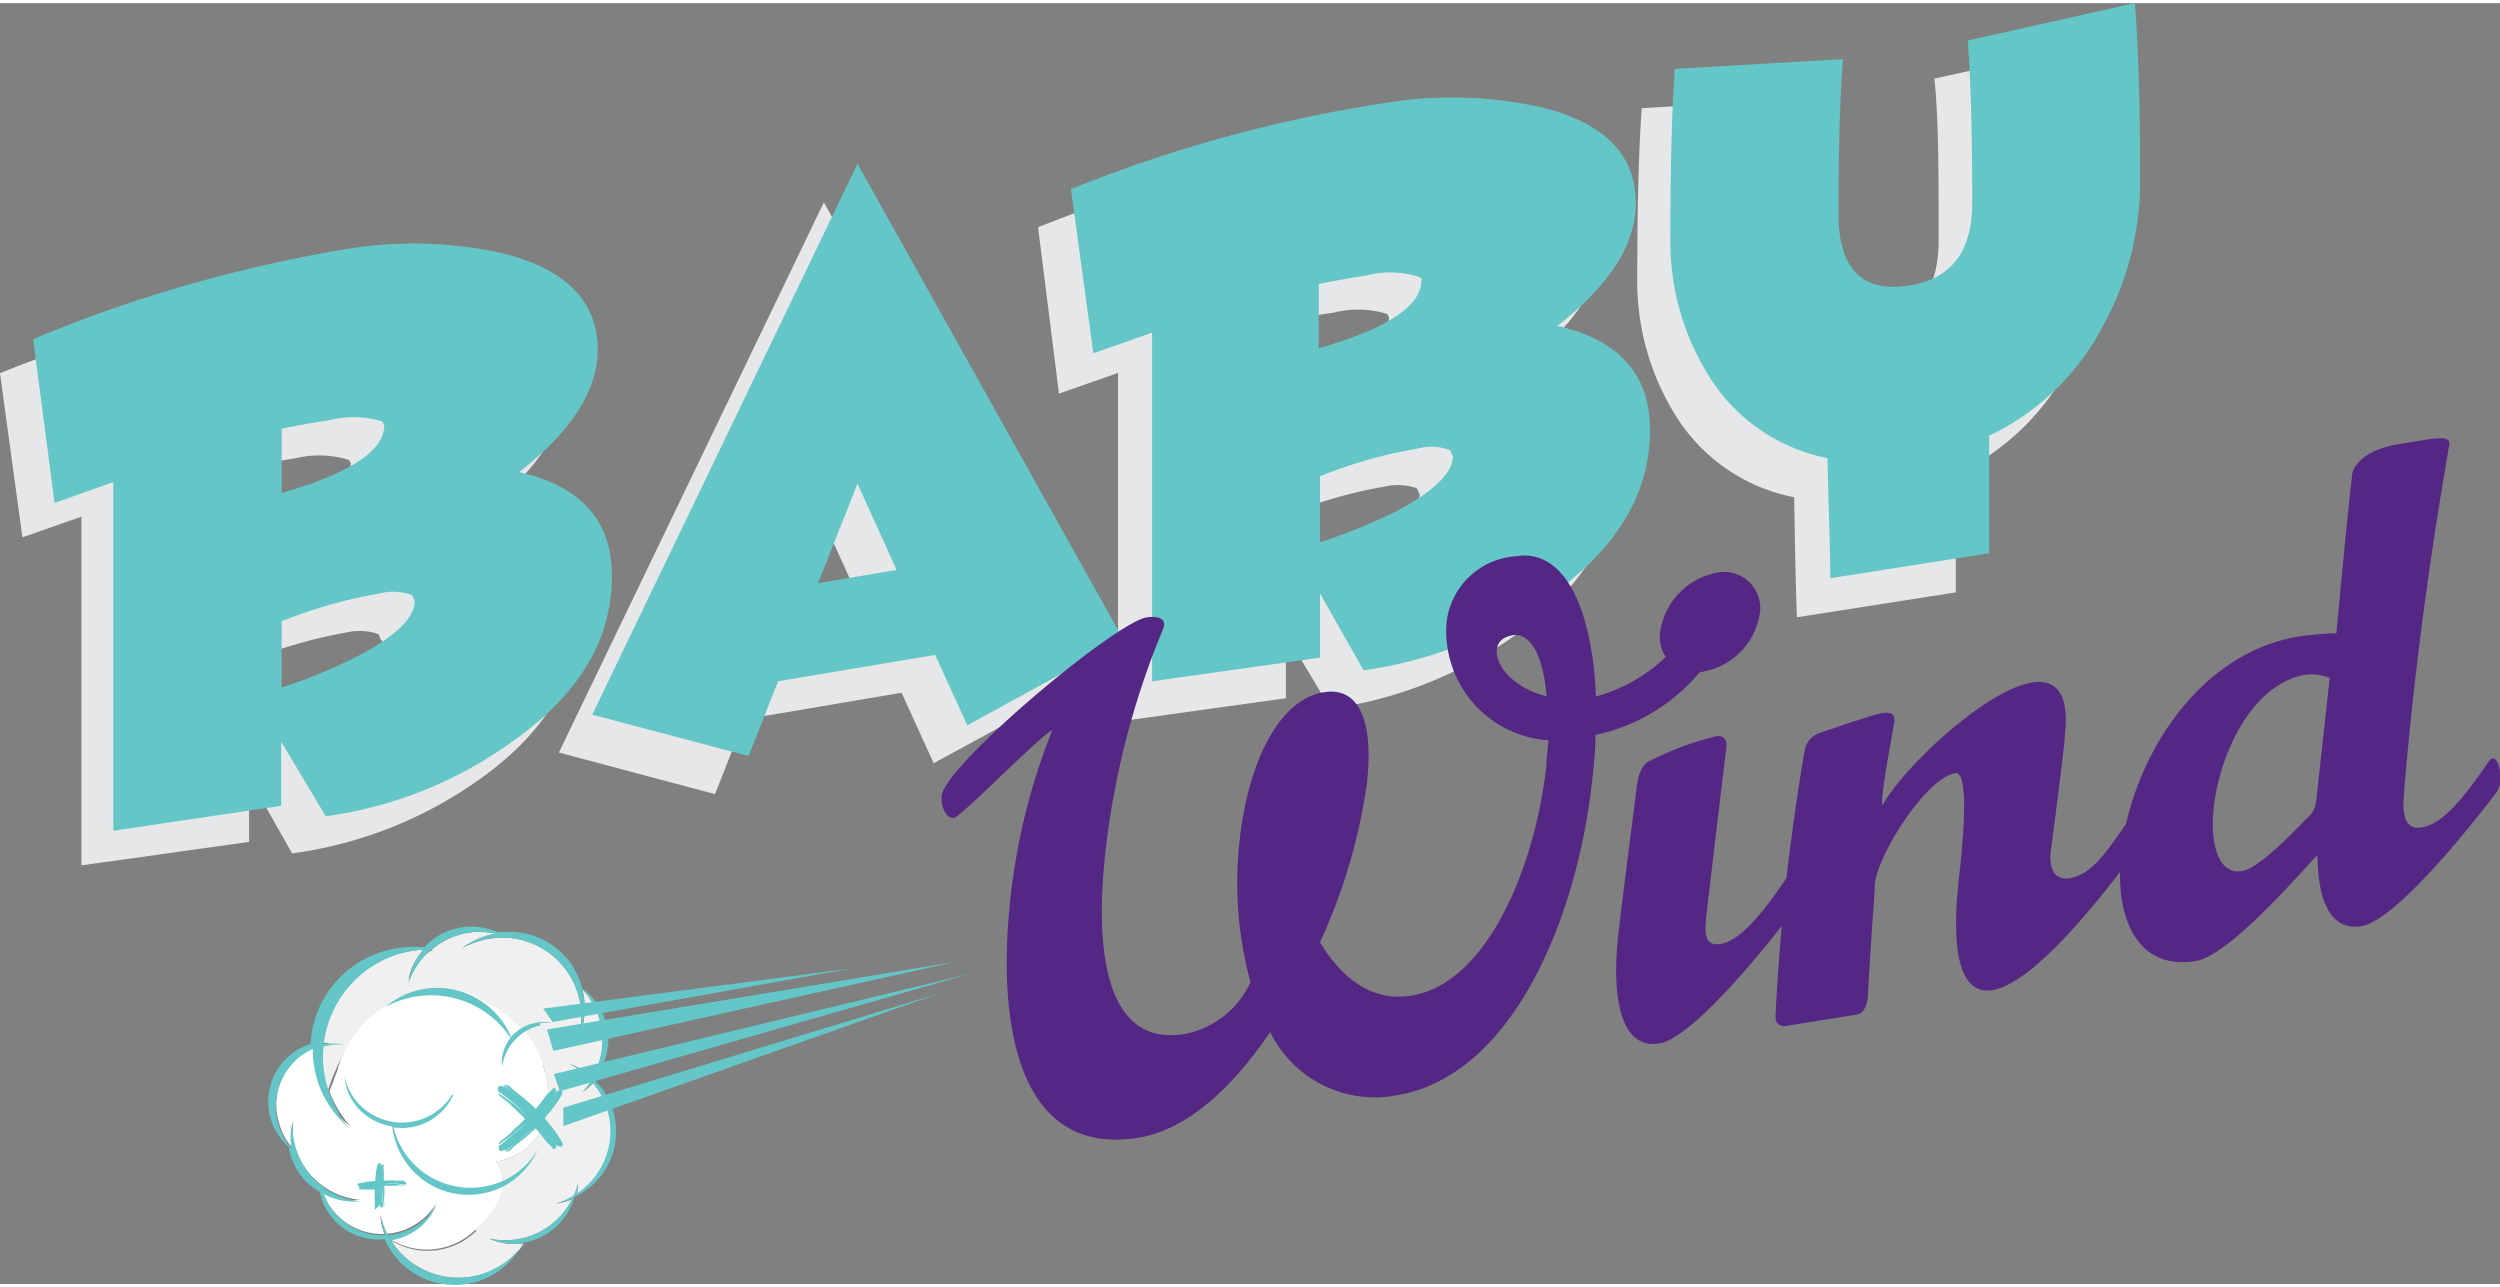
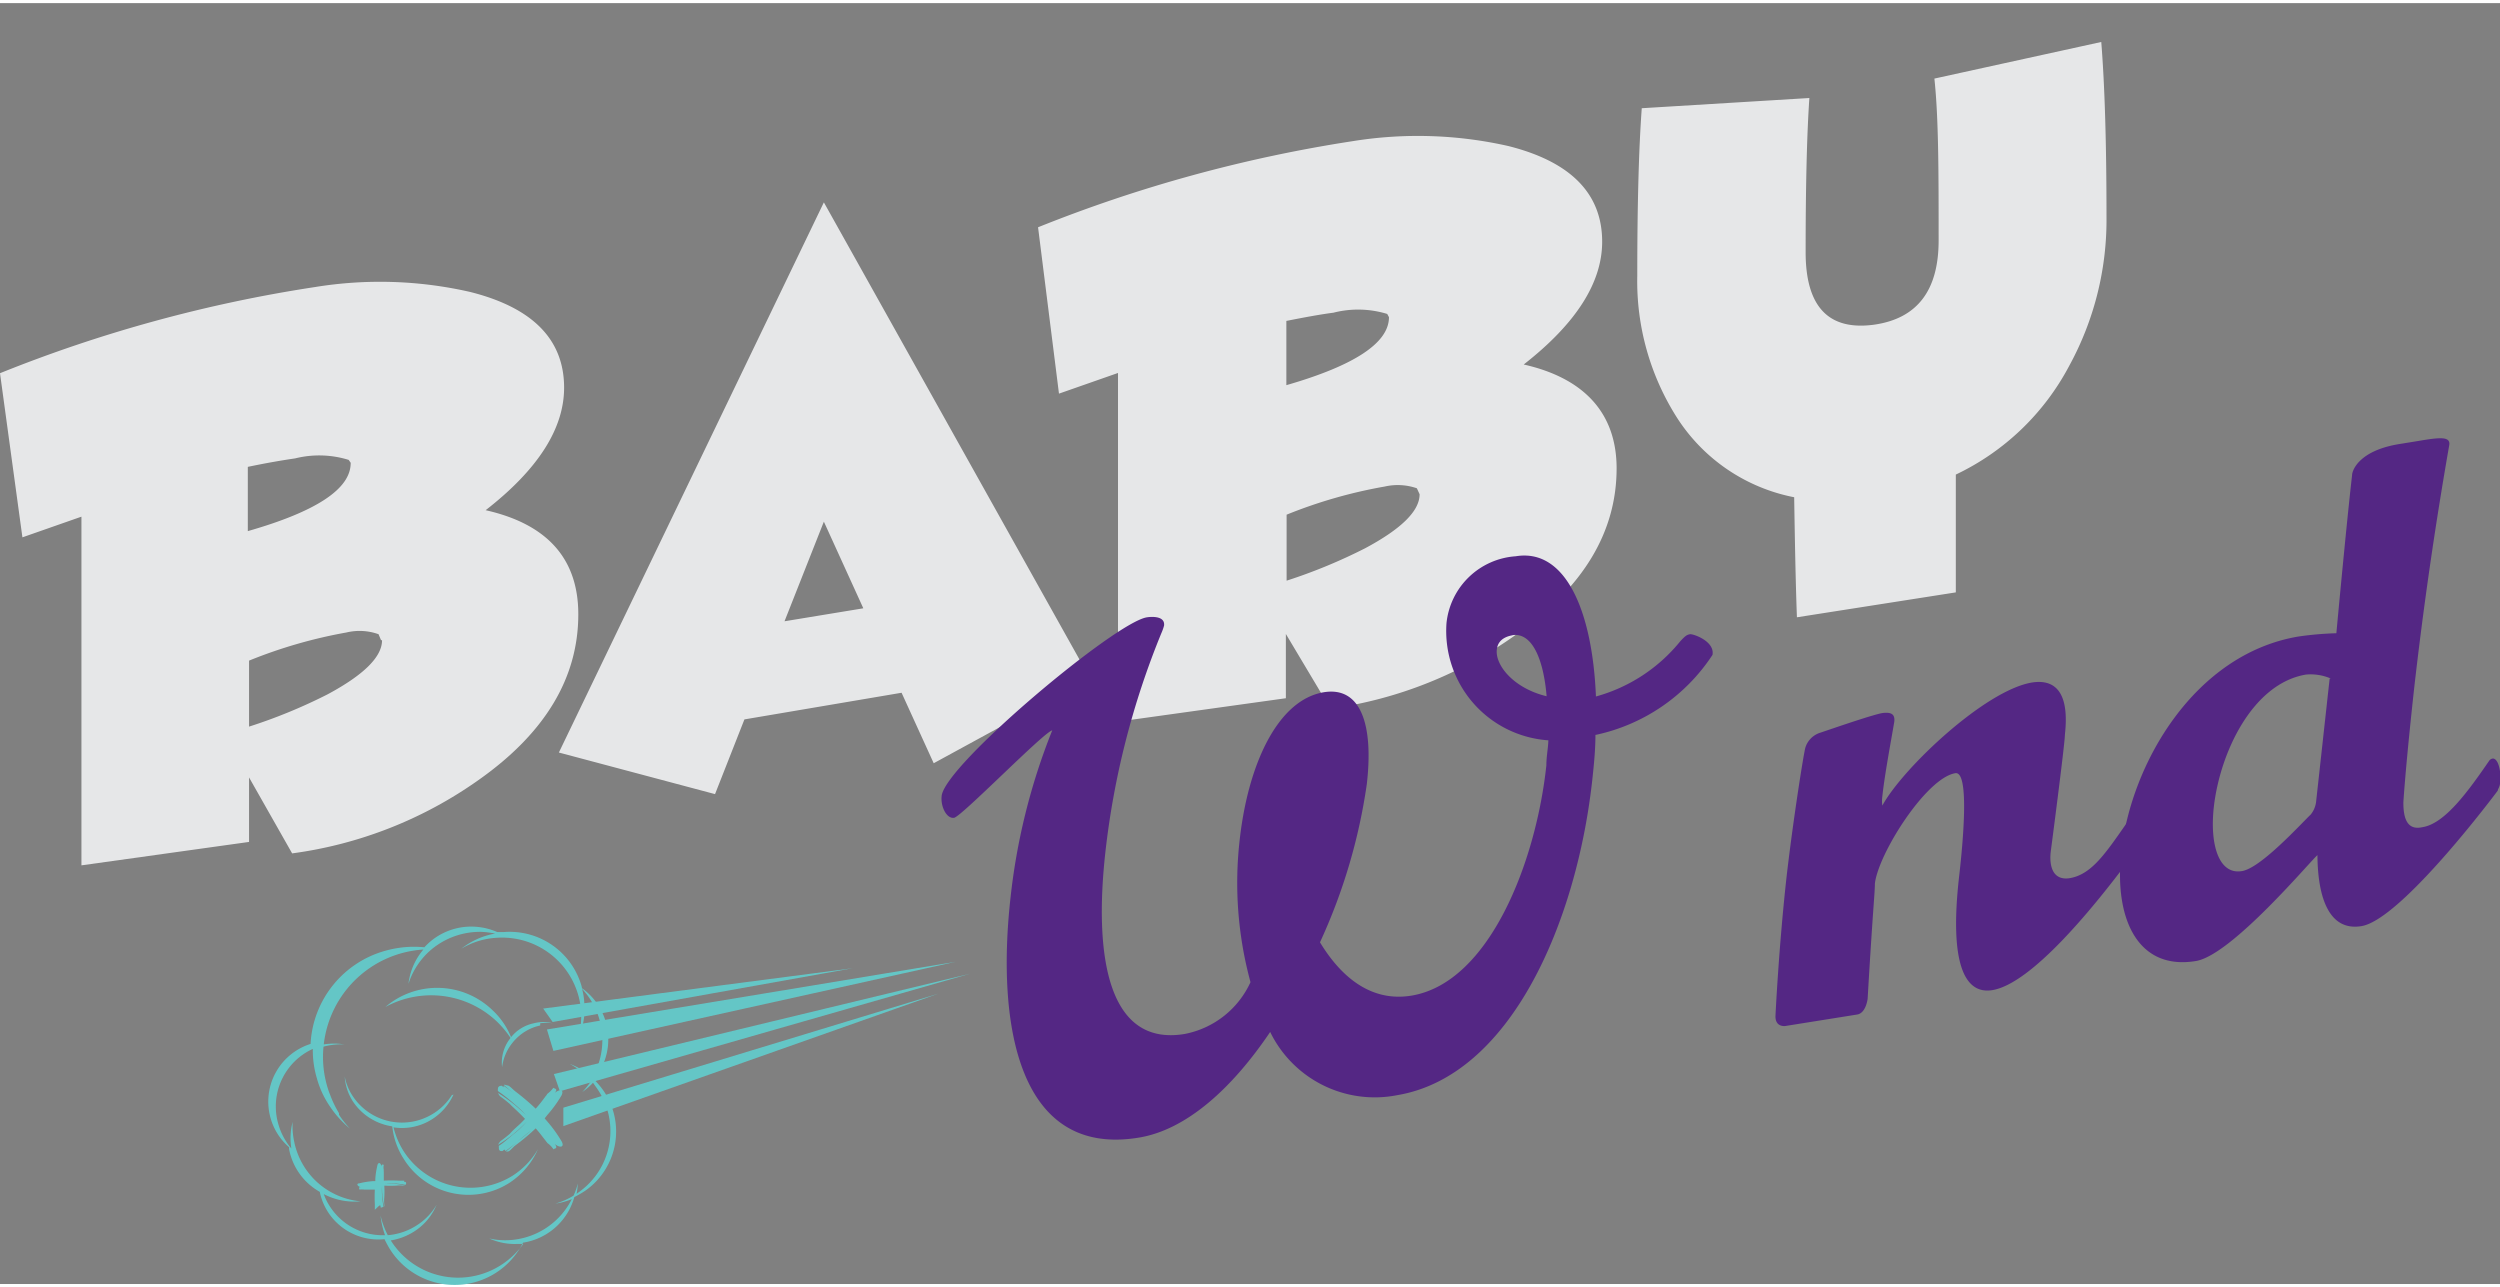
<svg xmlns="http://www.w3.org/2000/svg" width="101" height="52" viewBox="0 0 100.38 51.43">
  <rect x="0" y="0" width="100.38" height="51.43" fill="#808080" stroke="none" />
  <g data-name="Layer 2">
    <path d="M23.22 24.54q0 3.83-4 6.65a16.8 16.8 0 0 1-7.49 2.95L10 31.09v2.59l-6.73.94v-14l-2.37.83-.9-6.59a56.69 56.69 0 0 1 12.65-3.46 16.24 16.24 0 0 1 6.24.2q3.76.95 3.76 3.84 0 2.47-3.15 4.92 3.72.84 3.72 4.18zm-9.13-6.07l-.09-.13a4 4 0 0 0-2.15-.06c-.55.08-1.18.19-1.9.34v2.58q4.13-1.18 4.13-2.73zm1.21 7.11l-.1-.24a2.26 2.26 0 0 0-1.29-.07A19.46 19.46 0 0 0 10 26.4v2.65a21.25 21.25 0 0 0 3.16-1.3c1.45-.78 2.18-1.5 2.18-2.17zM43.76 27.1l-6.27 3.42-1.29-2.83-6.31 1.07-1.18 3-6.27-1.67L33.08 8l10.68 19.1zm-9.1-2.81l-1.58-3.47-1.58 4 3.16-.52zM64.91 18.68q0 3.83-4 6.65a16.75 16.75 0 0 1-7.49 3l-1.79-3v2.58l-6.74.94v-14l-2.37.83L41.68 9a57.23 57.23 0 0 1 12.65-3.46 16.44 16.44 0 0 1 6.24.2q3.76.95 3.76 3.84 0 2.47-3.15 4.93c2.48.56 3.73 2 3.73 4.17zm-9.14-6.07l-.07-.13a4 4 0 0 0-2.16-.05c-.54.07-1.18.19-1.89.33v2.58c2.74-.79 4.12-1.7 4.12-2.73zM57 19.72l-.11-.24a2.35 2.35 0 0 0-1.29-.07 19.4 19.4 0 0 0-3.94 1.13v2.65a21.57 21.57 0 0 0 3.15-1.3c1.46-.78 2.19-1.5 2.19-2.17zM84.58 8.57a12.2 12.2 0 0 1-1.5 6 10 10 0 0 1-4.55 4.36v4.73l-6.38 1c-.05-1.33-.08-2.93-.11-4.82a7.23 7.23 0 0 1-4.69-3.17 10.2 10.2 0 0 1-1.61-5.73q0-4.26.18-6.72l6.73-.41Q72.5 6 72.5 10q0 3.29 2.76 2.91c1.72-.25 2.58-1.37 2.58-3.38 0-2.74 0-4.91-.17-6.5l6.7-1.47c.14 1.74.21 4.09.21 7z" fill="#e6e7e8" />
-     <path d="M21.61 42.06a3.16 3.16 0 0 1 .2.54c0 .14.08.3.11.46.64 3.1-2 3.46-2 3.46s1 1.2-.83 2.73a2.79 2.79 0 0 1-3.42.38 2.38 2.38 0 0 0 .9-.35 2.44 2.44 0 0 0 .94-1.08 2.5 2.5 0 0 1-.82.83 2.45 2.45 0 0 1-1.15.38 3.32 3.32 0 0 1-.28-.78 3.19 3.19 0 0 0 .17.79 2.53 2.53 0 0 1-2.23-1.18 3 3 0 0 1-.23-.48 2.49 2.49 0 0 0 1.48.29 3 3 0 0 1-2.67-2.4 3 3 0 0 1 0-.78 2.4 2.4 0 0 0-.06 1.07 2.4 2.4 0 0 1-.52-1 2.44 2.44 0 0 1-.09-1 2.53 2.53 0 0 1 1.47-2 4.29 4.29 0 0 0 .16 1.17 4.39 4.39 0 0 0 .37.89 4.18 4.18 0 0 0 1 1.13 4.17 4.17 0 0 1-.87-1.41c0-.11.07-.23.12-.37s.11-.3.18-.47a4.68 4.68 0 0 1 .46-1.16c.07-.12.16-.24.24-.35 1.08-1.61 3.22-2.61 5-1.61a4.52 4.52 0 0 1 .49.25 4.84 4.84 0 0 1 1.61 1.54 3.1 3.1 0 0 1 .27.51z" fill="#fff" />
-     <path d="M19.08 49.25c1.81-1.53.83-2.73.83-2.73s2.65-.36 2-3.46a3.91 3.91 0 0 0-.43-1.19 2.08 2.08 0 0 0-.19-.29 6.14 6.14 0 0 0-1.53-1.33l-.44-.25a2.84 2.84 0 0 0-.53-.25 2.61 2.61 0 0 0-.55-.14 4.4 4.4 0 0 0-4.46 2.61 2.91 2.91 0 0 0-.18.35 8.56 8.56 0 0 0-.46 1.18c0-.1-.08-.21-.11-.31a4.18 4.18 0 0 1-.14-1.6 2.07 2.07 0 0 1 .42-.08 1.89 1.89 0 0 1 .41 0 1.81 1.81 0 0 0-.4 0 2 2 0 0 0-.42 0 4.26 4.26 0 0 1 2.56-3.4 2.84 2.84 0 0 1 .49-.17A4.92 4.92 0 0 1 17 38a3.06 3.06 0 0 0-.21.29 2.76 2.76 0 0 0-.25.44 2.9 2.9 0 0 0-.14.48c.06-.11.12-.23.19-.34l.21-.34a1.63 1.63 0 0 1 .27-.31 1.15 1.15 0 0 1 .33-.21h-.07A3 3 0 0 1 19 37.3a2.23 2.23 0 0 1 .37 0 3.43 3.43 0 0 1 .56.06l-.37.09a4 4 0 0 0-1 .49 4.06 4.06 0 0 1 1-.36l.38-.05a3.18 3.18 0 0 1 3.4 2.94 3.23 3.23 0 0 1-.1 1.08 3.06 3.06 0 0 0 .23-1.42 2.34 2.34 0 0 0-.09-.54 3 3 0 0 1 .44 3.51v.06a2.79 2.79 0 0 0-.93-.56 3.08 3.08 0 0 1 .86.67 3.33 3.33 0 0 1-.36.46 2.54 2.54 0 0 0 .43-.37l.13.16a3 3 0 0 1-.7 4.24l-.09.06a2 2 0 0 0 .05-.42 2.84 2.84 0 0 1-.17.49 2.8 2.8 0 0 1-.73.32 3.16 3.16 0 0 0 .67-.18 3 3 0 0 1-2.54 1.64 2.92 2.92 0 0 1-.79-.06 2.46 2.46 0 0 0 1.15.21h.23a3.2 3.2 0 0 1-5.33-.14 2.79 2.79 0 0 0 3.42-.38z" fill="#f0f0f0" />
-     <path d="M24.57 23c0 2.56-1.32 4.77-4 6.65a16.63 16.63 0 0 1-7.49 3l-1.79-3v2.58l-6.74 1v-14l-2.36.84-.86-6.58A56.75 56.75 0 0 1 14 9.86a16.44 16.44 0 0 1 6.24.2c2.5.63 3.76 1.94 3.76 3.85 0 1.64-1.05 3.29-3.16 4.92q3.73.84 3.73 4.17zm-9.14-6.06l-.07-.14a3.93 3.93 0 0 0-2.15-.05c-.55.08-1.18.19-1.9.34v2.58q4.13-1.19 4.12-2.73zM16.65 24l-.11-.23a2.17 2.17 0 0 0-1.29-.07 19.45 19.45 0 0 0-3.94 1.12v2.66a20.7 20.7 0 0 0 3.15-1.31c1.46-.78 2.19-1.5 2.19-2.17zM45.11 25.56L38.84 29l-1.29-2.83-6.31 1.06-1.18 3-6.28-1.66L34.43 6.45l10.68 19.11zM36 22.76l-1.57-3.47-1.58 4 3.15-.53zM66.25 17.14q0 3.84-4 6.65a16.8 16.8 0 0 1-7.5 3L53 23.7v2.58l-6.74.95v-14l-2.36.83-.9-6.59A56.16 56.16 0 0 1 55.68 4a16.46 16.46 0 0 1 6.24.19q3.77.94 3.76 3.85 0 2.47-3.15 4.92 3.72.84 3.72 4.17zm-9.14-6.06L57 11a3.79 3.79 0 0 0-2.15-.06c-.55.08-1.18.19-1.9.34v2.58q4.13-1.19 4.12-2.73zm1.22 7.1l-.1-.23a2.17 2.17 0 0 0-1.29-.07A18.83 18.83 0 0 0 53 19v2.65a22.38 22.38 0 0 0 3.16-1.3c1.45-.78 2.18-1.51 2.18-2.18zM85.93 7a12.08 12.08 0 0 1-1.51 6 10 10 0 0 1-4.55 4.37v4.72l-6.38 1c0-1.33-.08-2.94-.11-4.82a7.26 7.26 0 0 1-4.69-3.18 10.17 10.17 0 0 1-1.62-5.72q0-4.28.18-6.73L74 2.25c-.12 1.45-.18 3.52-.18 6.19q0 3.3 2.76 2.91c1.75-.24 2.61-1.35 2.61-3.35q0-4.12-.18-6.5L85.72 0q.21 2.63.21 7z" fill="#64c6c6" />
    <path d="M64.06 29.38c0 .59-.06 1.21-.13 1.84-.62 5.6-3.23 11.86-7.84 12.63A4.67 4.67 0 0 1 51 41.31c-1.51 2.24-3.34 3.92-5.26 4.24-4.84.81-5.73-4.49-5.17-9.59a25.42 25.42 0 0 1 1.68-6.76c-.33.06-3.64 3.46-3.94 3.51s-.55-.45-.5-.88c.14-1.25 7-7 8.25-7.17 0 0 .73-.12.68.33a2 2 0 0 1-.11.31 32.77 32.77 0 0 0-2.25 8.82c-.45 4.1.08 7.79 3.19 7.27a3.67 3.67 0 0 0 2.64-2.08 15.18 15.18 0 0 1-.43-5.75c.34-3 1.52-5.58 3.37-5.89 1.52-.25 2 1.36 1.73 3.69A22.88 22.88 0 0 1 53 37.71c.8 1.32 2 2.42 3.68 2.14 3.14-.53 5-5.4 5.41-9.25 0-.35.07-.68.08-1a4.4 4.4 0 0 1-4.09-4.71 3 3 0 0 1 2.78-2.68c2-.33 3.08 2.19 3.22 5.63a6.61 6.61 0 0 0 3.38-2.21c.22-.24.28-.27.4-.29s1 .28.9.83a7.47 7.47 0 0 1-4.68 3.21zm-3.32-4c-.41.07-.61.28-.64.58-.07.62.67 1.55 2 1.87-.13-1.55-.61-2.58-1.39-2.45z" fill="#542784" />
-     <path d="M72.1 36.33s-3.85 5.17-5.47 5.44-1.92-2-1.65-4.39c.23-2 .64-5.07.74-5.94s.5-1 .5-1a12.26 12.26 0 0 1 2.67-1c.35-.06.45.17.43.42-.09.75-.26 2.1-.81 6.81-.06.55-.11 1.2.54 1.11.91-.13 1.85-1.44 2.71-2.69a.24.24 0 0 1 .13-.07c.23 0 .34.54.3.94a.66.66 0 0 1-.09.3zm-3.66-9.5a1.42 1.42 0 0 1-1.77-1.64 2.82 2.82 0 0 1 2.22-2.31 1.45 1.45 0 0 1 1.77 1.64 2.81 2.81 0 0 1-2.22 2.31z" fill="#542784" />
    <path d="M85.74 34.06C84 36.43 81.55 39.37 80 39.63c-1.09.18-1.74-1-1.34-4.54.19-1.65.4-4.26-.15-4.17-1.17.19-3.1 3.24-3.23 4.44 0 .38-.08 1-.29 4.61 0 0-.06.58-.42.64l-2.88.46s-.43.07-.4-.43c0 0 .13-2.72.44-5.52.25-2.2.69-5 .76-5.23a.91.91 0 0 1 .61-.6c.39-.13 2.2-.76 2.52-.79s.47.05.44.35c-.09.55-.39 2.13-.48 3a1.28 1.28 0 0 0 0 .37c.81-1.49 4.11-4.62 6-4.94.94-.15 1.52.39 1.33 2.09 0 .37-.57 4.71-.57 4.71-.06.55.07 1.14.73 1.06.9-.13 1.47-1 2.33-2.23a.21.21 0 0 1 .13-.08c.23 0 .34.54.3.94a.75.75 0 0 1-.09.31z" fill="#542784" />
    <path d="M100.29 31.62s-3.85 5.17-5.47 5.44c-1.32.22-1.76-1.18-1.77-2.85-.27.22-3.43 4-4.87 4.25-2.38.4-3.31-1.76-3-4.41.39-3.5 2.92-7.92 7.12-8.62a13.26 13.26 0 0 1 1.51-.13s.39-4.24.63-6.34c0-.2.28-1 1.92-1.26l.74-.12c.88-.15 1.31-.19 1.24.18a164.2 164.2 0 0 0-1.4 9.69c-.22 2-.37 3.6-.44 4.64 0 .54.1 1.14.75 1 .91-.13 1.85-1.44 2.71-2.69a.24.24 0 0 1 .13-.07c.23 0 .34.54.3.94a.66.66 0 0 1-.09.3zm-6.7-4.5a2.06 2.06 0 0 0-1-.16c-2.15.36-3.45 3.13-3.7 5.31-.17 1.52.2 2.74 1.13 2.58.76-.12 2.38-1.91 2.76-2.27a1 1 0 0 0 .22-.55l.54-4.91z" fill="#542784" />
    <path fill="#64c6c6" d="M22.62 45.09l15.06-5.32-15.06 4.58v.74zM38.95 38.97l-16.47 4.72-.24-.69 16.71-4.03zM38.38 38.49l-16.16 3.58-.26-.86 16.42-2.72zM34.24 38.75l-12.05 2.16-.38-.54 12.43-1.62z" />
    <path d="M23.37 39.54a3 3 0 0 0-3.16-2.24h-.24a2.6 2.6 0 0 0-1-.22 2.54 2.54 0 0 0-1.93.83 4.23 4.23 0 0 0-1.57.14 4.1 4.1 0 0 0-3 3.74 2.43 2.43 0 0 0-1.6 3 2.4 2.4 0 0 0 .74 1.15.29.29 0 0 0 0 .09 2.5 2.5 0 0 0 1.23 1.7 2.36 2.36 0 0 0 .31.78 2.41 2.41 0 0 0 2.29 1.12c.06.13.12.24.19.36a3.07 3.07 0 0 0 5.37-.22 2.54 2.54 0 0 0 2.06-1.83 4.25 4.25 0 0 0 .46-.27 2.9 2.9 0 0 0 .67-4.06 3.17 3.17 0 0 0-.34-.39 2 2 0 0 0 .26-.39 2.53 2.53 0 0 0-.76-3.29zm-.14 2a2.9 2.9 0 0 0 .23-1.41 2.53 2.53 0 0 0-.09-.55 3 3 0 0 1 .44 3.51v.06a3 3 0 0 0-.94-.56 3.16 3.16 0 0 1 .87.68 3.23 3.23 0 0 1-.36.45 2.48 2.48 0 0 0 .43-.37l.12.17a3 3 0 0 1-.7 4.23l-.08.06a2.68 2.68 0 0 0 .05-.42 2.58 2.58 0 0 1-.17.49 2.75 2.75 0 0 1-.73.32 2.48 2.48 0 0 0 .66-.18 3 3 0 0 1-2.54 1.65 2.87 2.87 0 0 1-.78-.07 2.46 2.46 0 0 0 1.15.22h.22a3.26 3.26 0 0 1-.91.86 3.19 3.19 0 0 1-4.41-1 2.47 2.47 0 0 0 .91-.34 2.33 2.33 0 0 0 .93-1.09 2.44 2.44 0 0 1-.82.84 2.53 2.53 0 0 1-1.14.38 3.43 3.43 0 0 1-.29-.79 3.22 3.22 0 0 0 .18.79 2.52 2.52 0 0 1-2.23-1.18 2.27 2.27 0 0 1-.23-.47 2.65 2.65 0 0 0 1.48.29 3 3 0 0 1-2.67-2.41 2.94 2.94 0 0 1-.06-.78 2.56 2.56 0 0 0-.05 1.07 2.58 2.58 0 0 1-.53-1 2.54 2.54 0 0 1 1.39-3 3.93 3.93 0 0 0 .16 1.17 3.76 3.76 0 0 0 .52 1.13 4.08 4.08 0 0 0 .81.9 4 4 0 0 1-.44-.56v-.06a4.3 4.3 0 0 1-.36-.75 3 3 0 0 1-.11-.32 4.19 4.19 0 0 1-.15-1.6 2.71 2.71 0 0 1 .84-.09 2.56 2.56 0 0 0-.83 0A4.3 4.3 0 0 1 17 38a2.59 2.59 0 0 0-.6 1.38 3 3 0 0 1 .92-1.38 3.05 3.05 0 0 1 2-.71 3.57 3.57 0 0 1 .56.07 3 3 0 0 0-1.36.61 3.07 3.07 0 0 1 1.4-.44 3.18 3.18 0 0 1 3.41 2.93 3.23 3.23 0 0 1-.11 1.08zm-5.09 2.31a2.37 2.37 0 0 1-4 0 2.19 2.19 0 0 1-.3-.75 2.08 2.08 0 0 0 .33 1 2.29 2.29 0 0 0 1.58 1 3 3 0 0 0 .45 1.29 3.06 3.06 0 0 0 4.22 1 3.11 3.11 0 0 0 1.18-1.37 3.16 3.16 0 0 1-1 1.05 3.19 3.19 0 0 1-4.41-1 3.28 3.28 0 0 1-.39-.93 2.25 2.25 0 0 0 1.54-.32 2.29 2.29 0 0 0 .87-1zm3.55-2.89a2.13 2.13 0 0 1 .5 0 1.46 1.46 0 0 0-.75 0 1.58 1.58 0 0 0-.92.56 3 3 0 0 0-.73-1.07 3.2 3.2 0 0 0-4.32-.14 3.83 3.83 0 0 1 4.5.6 4 4 0 0 1 .53.64 1.58 1.58 0 0 0-.34 1.18 1.93 1.93 0 0 1 .43-1 1.94 1.94 0 0 1 1.1-.68z" fill="#64c6c6" />
    <path d="M20.3 43.44a.06.06 0 0 0-.07 0l.46.39.56.47-.56-.47a5.32 5.32 0 0 0-.47-.36v.06l-.07-.06c-.13 0-.16.06-.16.15v.06a7.11 7.11 0 0 1 .66.52 4 4 0 0 1 .47.45 6.46 6.46 0 0 0-1.12-.89.36.36 0 0 0 .1.15c.13.09.25.19.37.29.2.21.42.38.62.58-.19-.19-.39-.37-.6-.55.2.18.4.37.59.57-.19.2-.39.39-.6.58a6.63 6.63 0 0 0 .61-.57c-.2.2-.43.37-.62.59-.12.1-.24.2-.37.29a.44.44 0 0 0-.1.15 5.7 5.7 0 0 0 1.16-.94 4.09 4.09 0 0 1-.47.46c-.24.18-.43.38-.66.52a.13.13 0 0 0 0 .06c0 .08 0 .17.15.15l.07-.06.05.06c.16-.12.32-.24.47-.37s.37-.32.57-.46l-.57.46c-.15.13-.3.27-.46.39h.08c.08 0 .21-.18.31-.25a8.83 8.83 0 0 0 .81-.68c.14.16.27.33.4.5l.07.09a1 1 0 0 1 .25.26c0-.06.2 0 .05-.22.19.16.39.14.28-.09a5.37 5.37 0 0 0-.58-.81l-.11-.13.1-.13a4.86 4.86 0 0 0 .58-.8c.11-.24-.09-.25-.28-.09.15-.18 0-.16-.05-.21a1.18 1.18 0 0 1-.25.25.36.36 0 0 1-.07.1 6 6 0 0 1-.39.49 10.27 10.27 0 0 0-.8-.68c-.1-.07-.24-.24-.32-.25zm.8 1.32zM15.23 48.28v-.34-.41.75h.05v.05c0 .07.09 0 .12 0a3.35 3.35 0 0 1-.06-.47 2.29 2.29 0 0 1 0-.37 3.33 3.33 0 0 0 .09.84.3.3 0 0 0 0-.1 1.24 1.24 0 0 1 0-.27 3.7 3.7 0 0 0 0-.48 2.36 2.36 0 0 0 0 .46 3.53 3.53 0 0 1 0-.46 3.73 3.73 0 0 1 .47 0 2.5 2.5 0 0 0-.47 0 3.85 3.85 0 0 0 .48 0 1.24 1.24 0 0 1 .27 0h.1a3.33 3.33 0 0 0-.84-.09 2.32 2.32 0 0 1 .37 0 3.35 3.35 0 0 1 .47.06s.06-.07 0-.12h-.05v-.05h-.75.75H16a5.63 5.63 0 0 0-.59 0v-.36a.17.17 0 0 1 0-.07.45.45 0 0 1 0-.2s-.09-.07-.1.07c0-.13-.1-.21-.15-.08a3.12 3.12 0 0 0-.09.56v.1h-.09a3 3 0 0 0-.56.09c-.13 0-.06.14.08.15-.14 0-.06.06-.07.1a.67.67 0 0 1 .2 0h.42a5.87 5.87 0 0 0 0 .59v.22zm.2-.84z" fill="#64c6c6" />
  </g>
</svg>